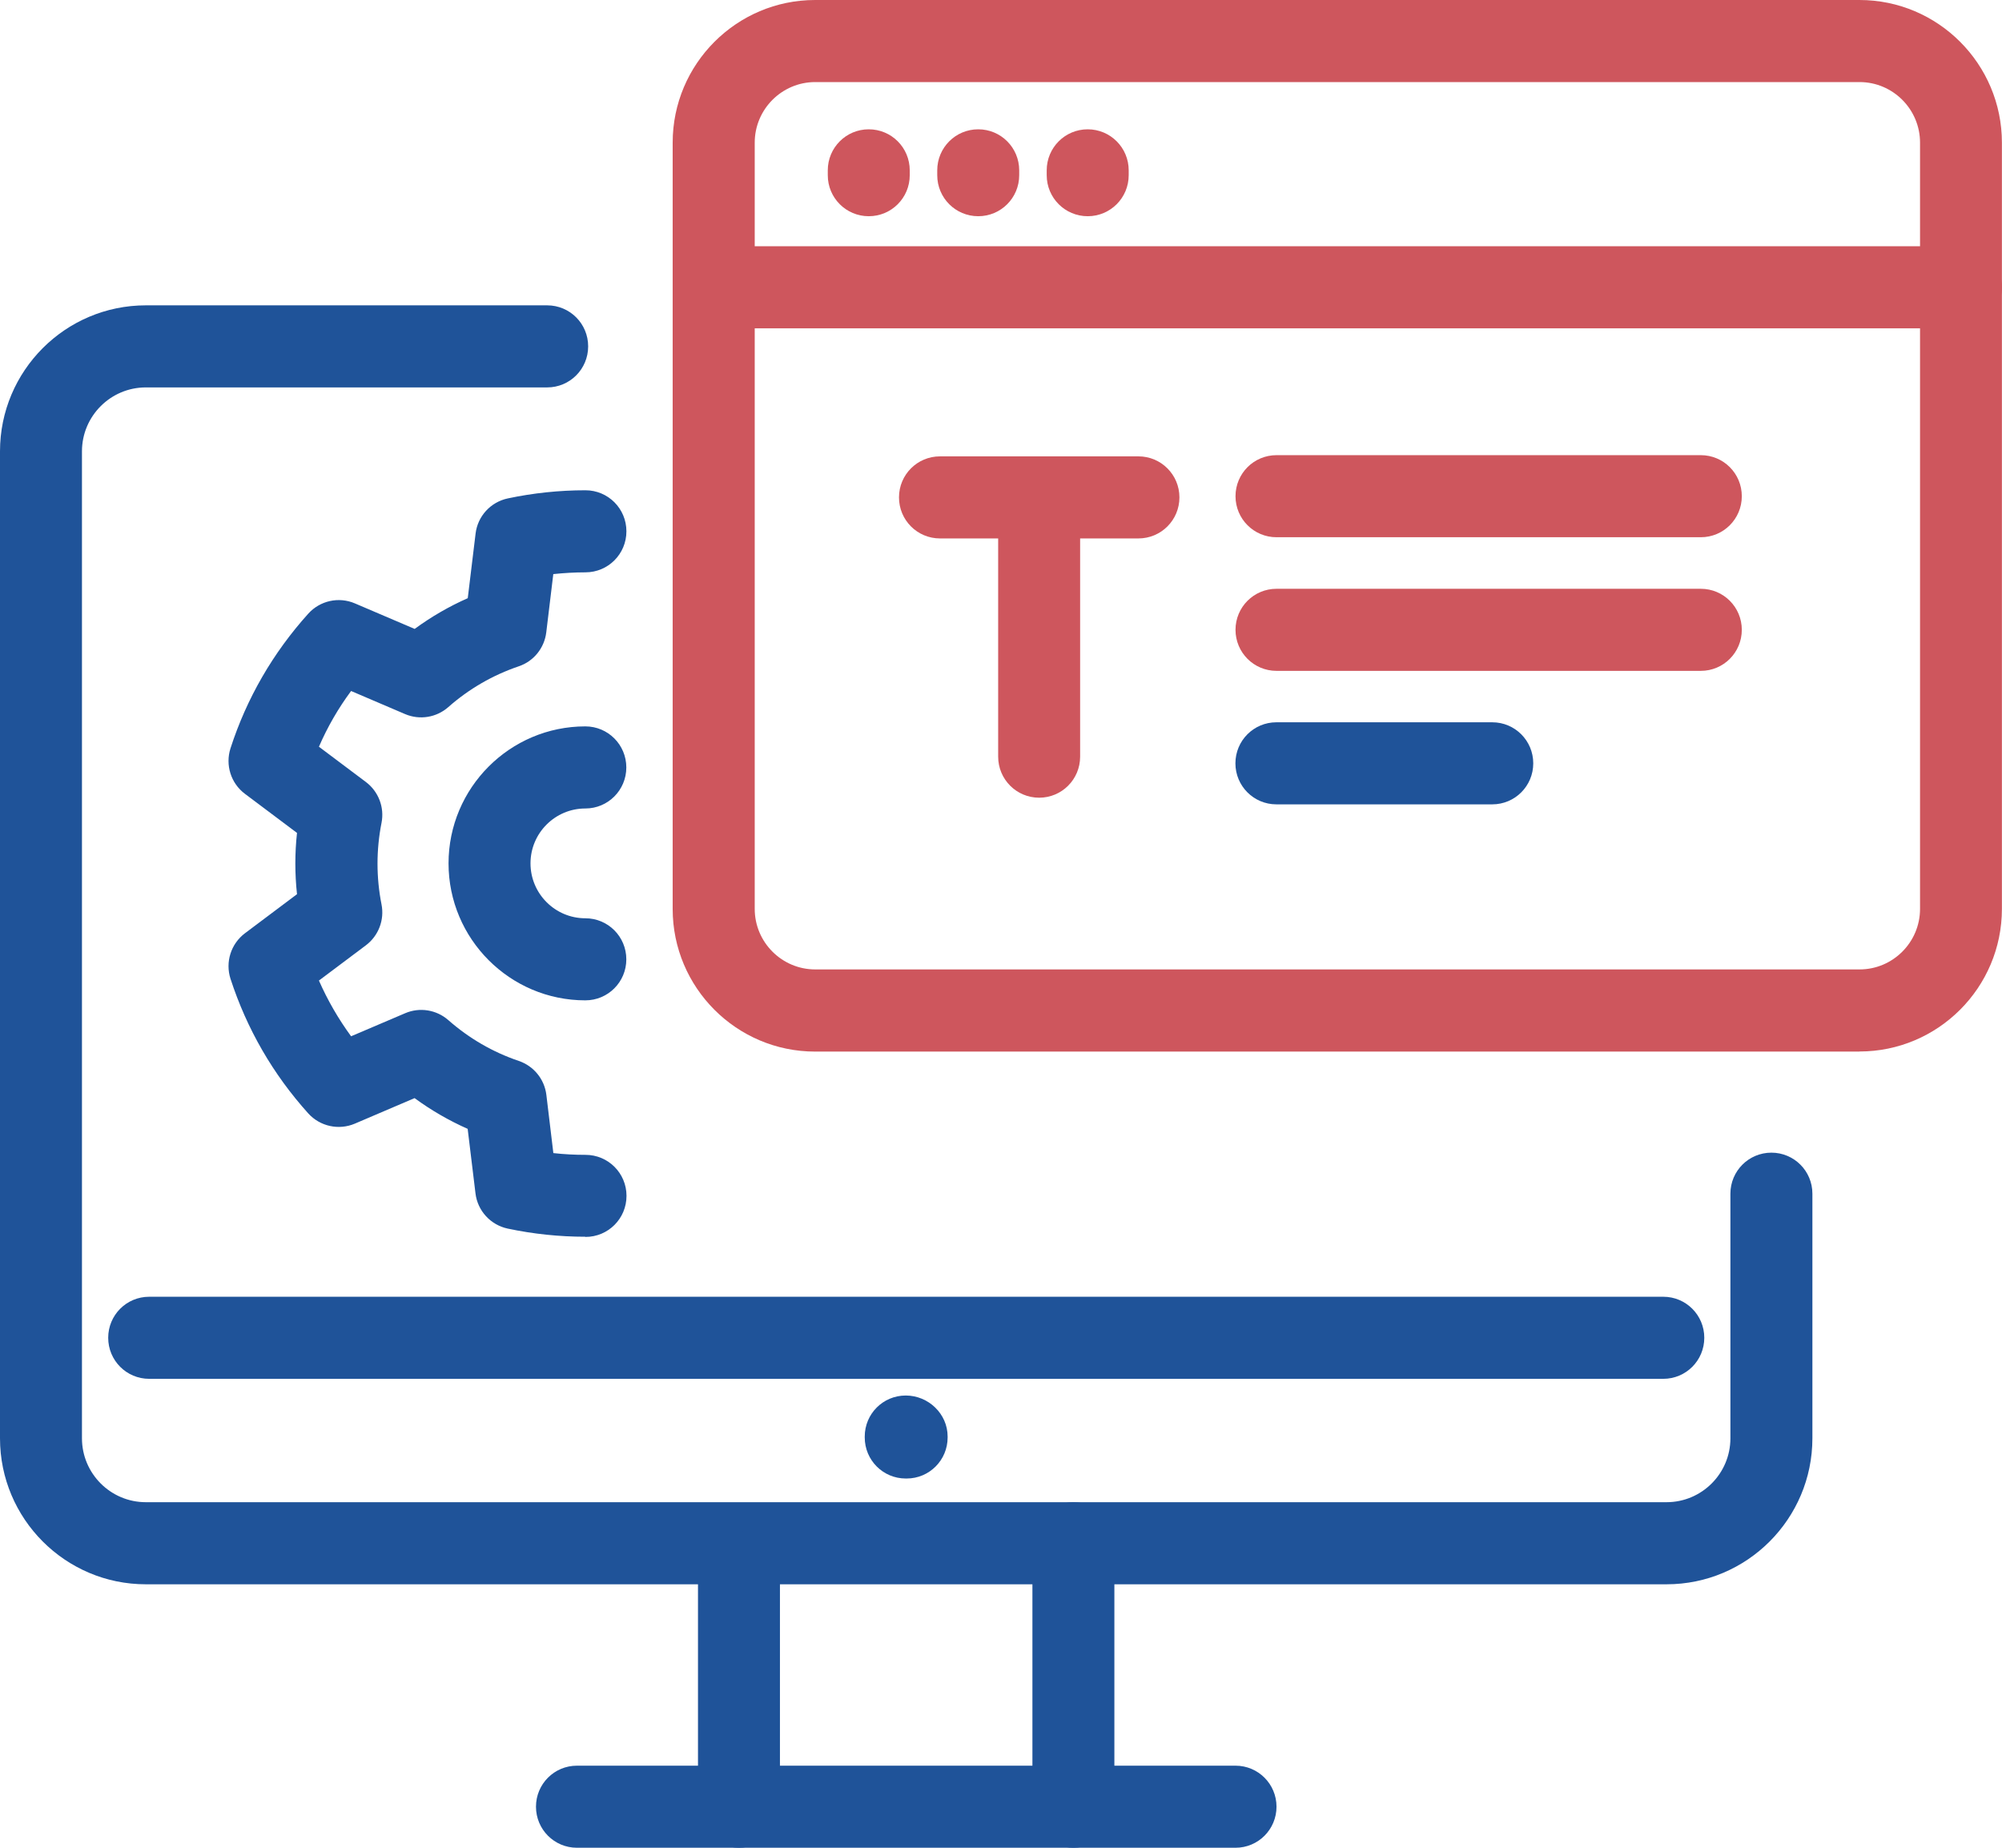
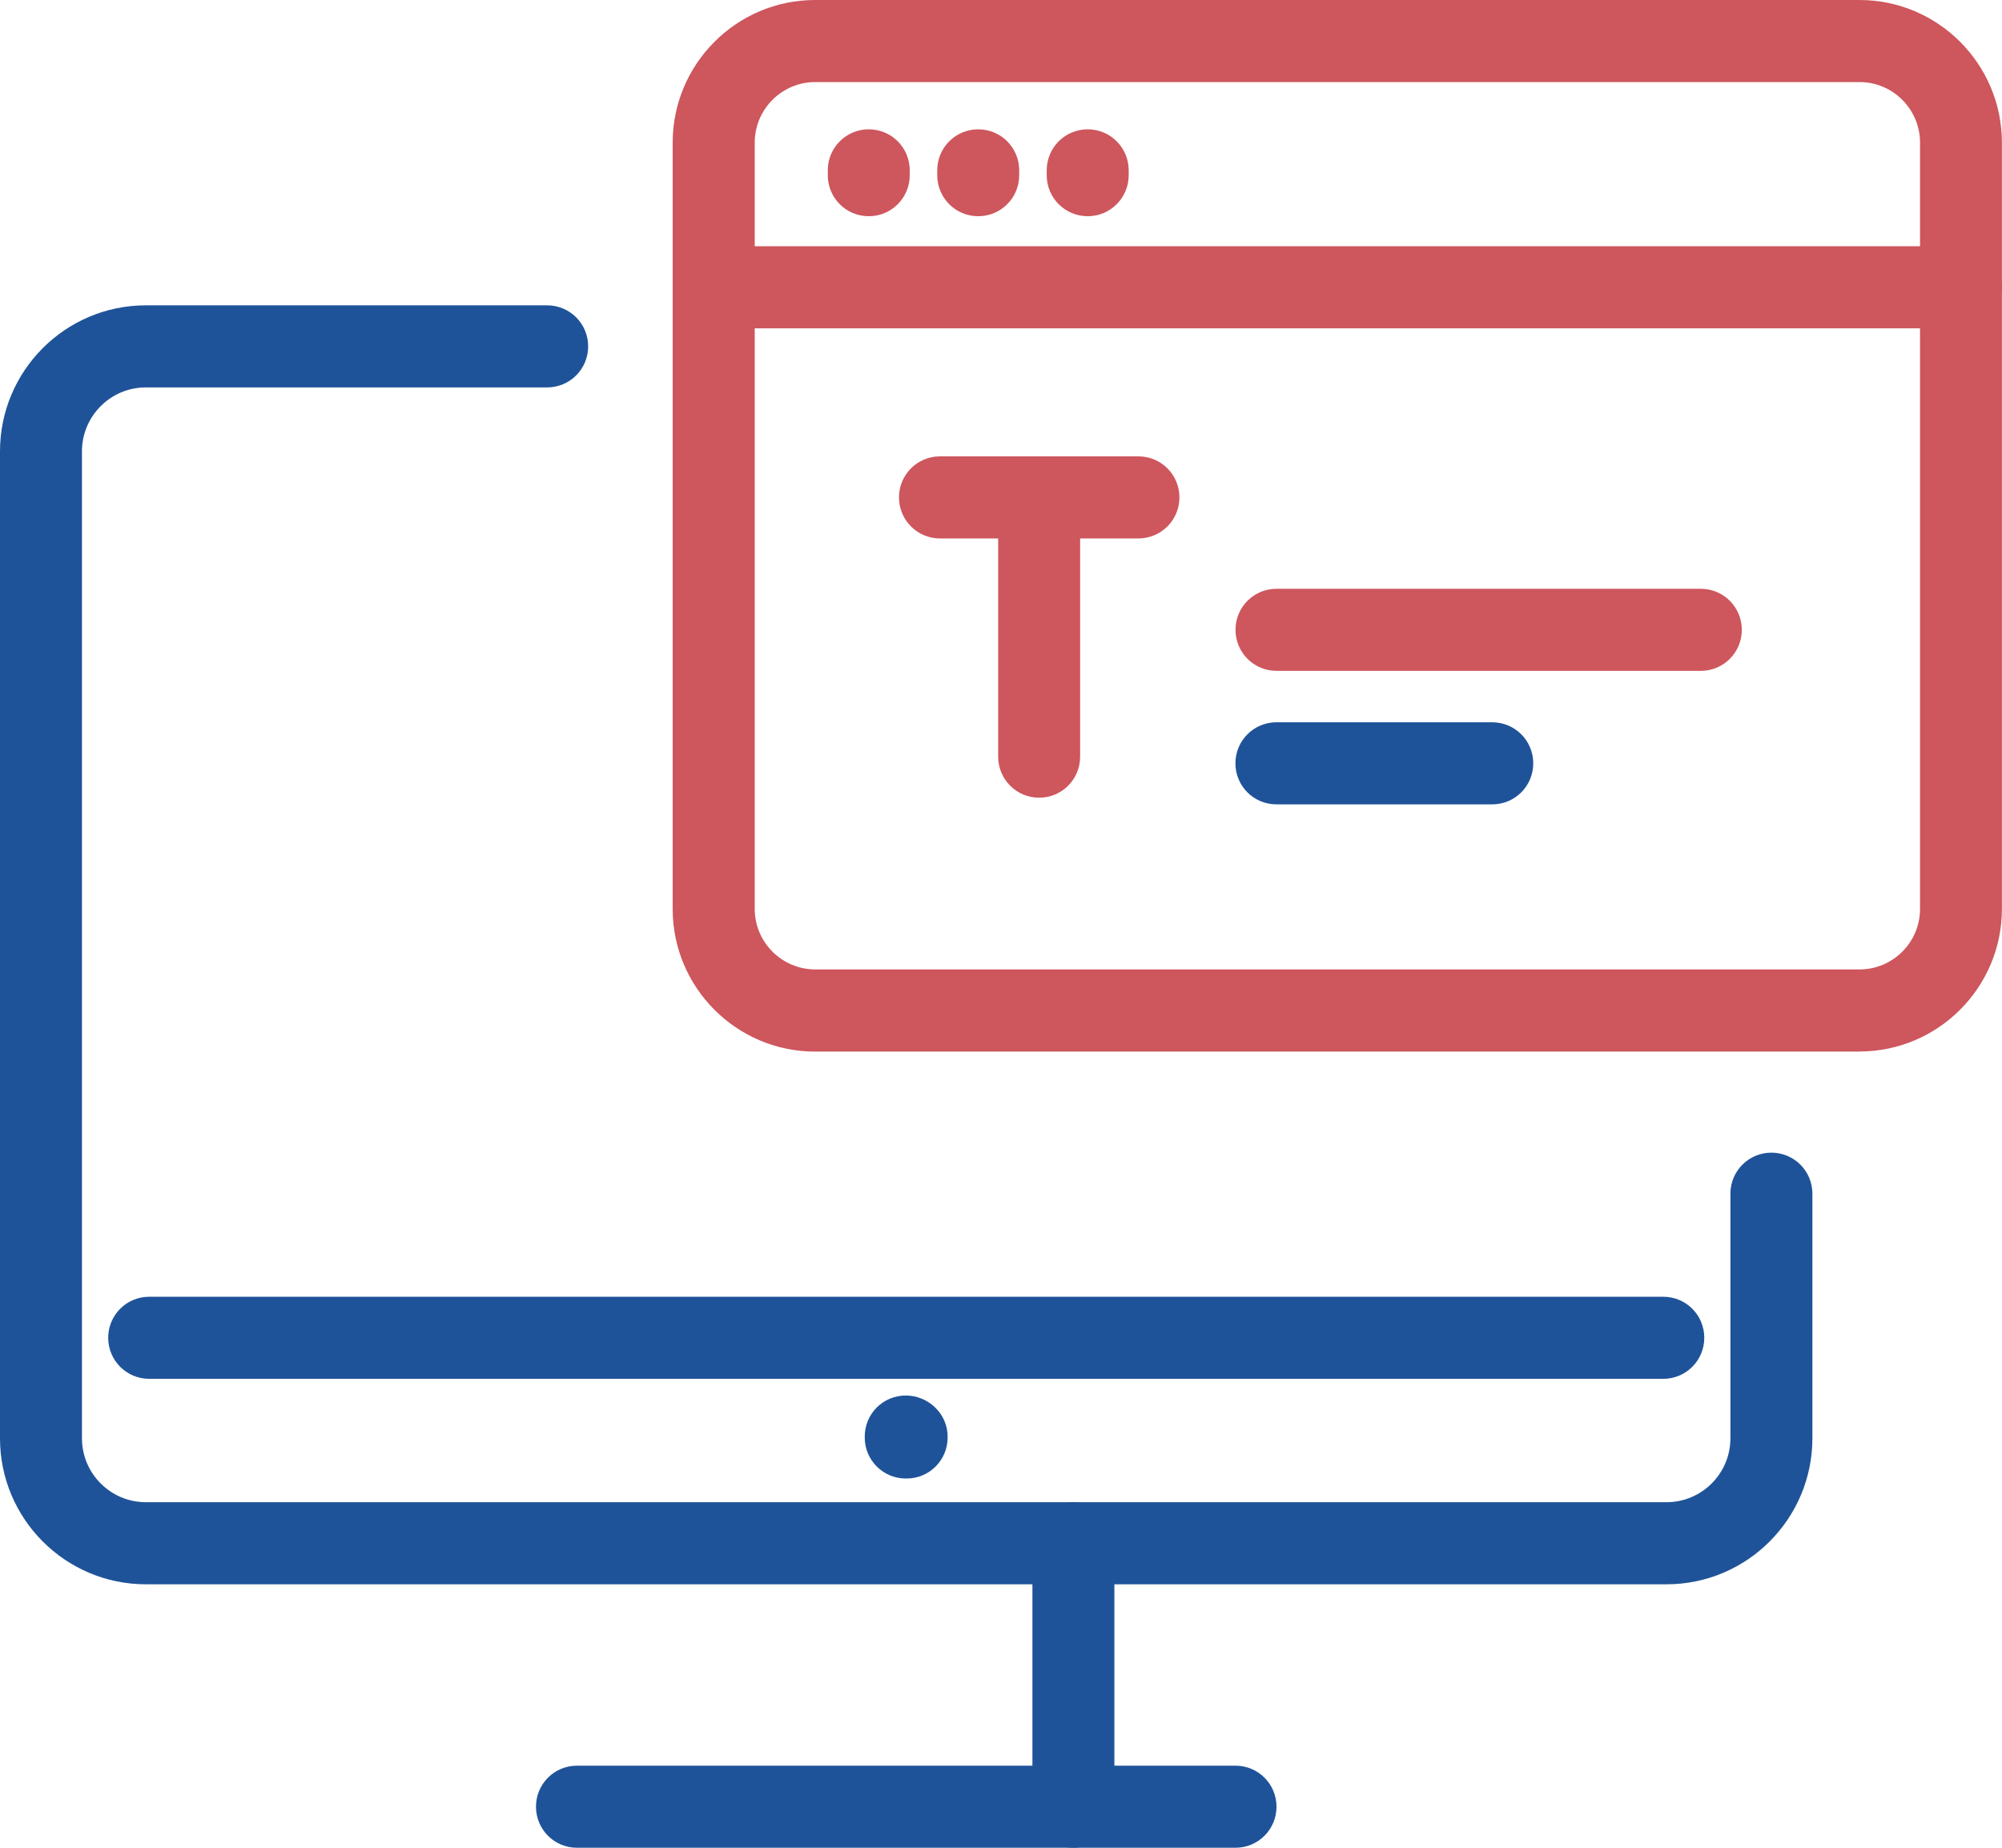
<svg xmlns="http://www.w3.org/2000/svg" width="65" height="60" viewBox="0 0 65 60" fill="none">
  <g clip-path="url(#clip0_2902_2840)">
-     <path d="M19.004 40.159C18.159 40.159 17.31 40.07 16.485 39.895C15.929 39.777 15.506 39.318 15.438 38.752L15.184 36.656C14.575 36.386 13.998 36.052 13.46 35.658L11.52 36.487C10.997 36.709 10.391 36.576 10.009 36.155C8.862 34.882 8.013 33.41 7.484 31.784C7.31 31.242 7.496 30.65 7.951 30.306L9.643 29.036C9.607 28.704 9.589 28.373 9.589 28.041C9.589 27.709 9.607 27.375 9.643 27.046L7.951 25.776C7.496 25.435 7.31 24.84 7.484 24.298C8.01 22.672 8.862 21.2 10.009 19.927C10.391 19.503 10.997 19.37 11.52 19.592L13.463 20.422C14.001 20.028 14.578 19.693 15.187 19.424L15.441 17.327C15.509 16.761 15.929 16.302 16.488 16.184C17.313 16.009 18.162 15.92 19.007 15.92C19.744 15.92 20.338 16.515 20.338 17.253C20.338 17.99 19.744 18.585 19.007 18.585C18.658 18.585 18.309 18.606 17.964 18.642L17.736 20.534C17.674 21.043 17.328 21.473 16.843 21.636C16 21.923 15.228 22.367 14.554 22.962C14.17 23.3 13.626 23.389 13.153 23.188L11.399 22.438C10.982 23.001 10.633 23.605 10.355 24.248L11.881 25.394C12.289 25.702 12.487 26.217 12.387 26.72C12.301 27.153 12.257 27.6 12.257 28.044C12.257 28.488 12.301 28.935 12.387 29.368C12.487 29.871 12.289 30.387 11.881 30.695L10.355 31.84C10.636 32.48 10.985 33.084 11.399 33.65L13.155 32.901C13.626 32.699 14.173 32.788 14.557 33.126C15.231 33.718 16 34.165 16.843 34.45C17.328 34.615 17.677 35.042 17.739 35.551L17.966 37.443C18.312 37.482 18.661 37.5 19.01 37.5C19.747 37.5 20.341 38.095 20.341 38.832C20.341 39.57 19.747 40.165 19.01 40.165L19.004 40.159ZM19.004 32.483C16.556 32.483 14.563 30.487 14.563 28.035C14.563 25.583 16.556 23.587 19.004 23.587C19.741 23.587 20.335 24.183 20.335 24.92C20.335 25.657 19.741 26.253 19.004 26.253C18.023 26.253 17.224 27.052 17.224 28.035C17.224 29.018 18.023 29.818 19.004 29.818C19.741 29.818 20.335 30.413 20.335 31.151C20.335 31.888 19.741 32.483 19.004 32.483Z" fill="#1F5399" />
    <path d="M54.109 51.445H4.734C2.123 51.445 0 49.319 0 46.704V14.656C0 12.041 2.123 9.915 4.734 9.915H17.765C18.502 9.915 19.096 10.51 19.096 11.247C19.096 11.985 18.502 12.58 17.765 12.58H4.734C3.593 12.58 2.661 13.51 2.661 14.656V46.704C2.661 47.847 3.59 48.779 4.734 48.779H54.109C55.251 48.779 56.182 47.85 56.182 46.704V38.761C56.182 38.024 56.777 37.429 57.513 37.429C58.249 37.429 58.844 38.024 58.844 38.761V46.704C58.844 49.319 56.721 51.445 54.109 51.445Z" fill="#1F5399" />
    <path d="M54 44.773H4.843C4.107 44.773 3.513 44.178 3.513 43.44C3.513 42.703 4.107 42.108 4.843 42.108H54.003C54.739 42.108 55.334 42.703 55.334 43.44C55.334 44.178 54.739 44.773 54.003 44.773H54Z" fill="#1F5399" />
-     <path d="M23.993 60C23.257 60 22.662 59.405 22.662 58.667V51.054C22.662 50.316 23.257 49.721 23.993 49.721C24.729 49.721 25.323 50.316 25.323 51.054V58.667C25.323 59.405 24.729 60 23.993 60Z" fill="#1F5399" />
    <path d="M34.851 60C34.114 60 33.52 59.405 33.52 58.667V50.112C33.52 49.375 34.114 48.779 34.851 48.779C35.587 48.779 36.181 49.375 36.181 50.112V58.667C36.181 59.405 35.587 60 34.851 60Z" fill="#1F5399" />
    <path d="M40.111 60H18.732C17.996 60 17.402 59.405 17.402 58.667C17.402 57.93 17.996 57.335 18.732 57.335H40.114C40.85 57.335 41.445 57.93 41.445 58.667C41.445 59.405 40.85 60 40.114 60H40.111Z" fill="#1F5399" />
    <path d="M29.437 48.01H29.407C28.671 48.01 28.076 47.414 28.076 46.677V46.647C28.076 45.91 28.671 45.315 29.407 45.315C30.143 45.315 30.767 45.91 30.767 46.647V46.677C30.767 47.414 30.173 48.01 29.437 48.01Z" fill="#1F5399" />
    <path d="M60.372 34.147H26.465C23.913 34.147 21.84 32.069 21.84 29.516V4.632C21.84 2.076 23.916 0 26.465 0H60.372C62.924 0 64.997 2.079 64.997 4.632V29.513C64.997 32.069 62.921 34.144 60.372 34.144V34.147ZM26.468 2.665C25.386 2.665 24.504 3.548 24.504 4.632V29.513C24.504 30.597 25.386 31.479 26.468 31.479H60.375C61.458 31.479 62.339 30.597 62.339 29.513V4.632C62.339 3.548 61.458 2.665 60.375 2.665H26.468Z" fill="#CE565D" />
    <path d="M63.669 10.661H23.174C22.437 10.661 21.843 10.066 21.843 9.328C21.843 8.591 22.437 7.996 23.174 7.996H63.669C64.406 7.996 65 8.591 65 9.328C65 10.066 64.406 10.661 63.669 10.661Z" fill="#CE565D" />
    <path d="M28.206 7.021C27.47 7.021 26.876 6.426 26.876 5.689V5.532C26.876 4.794 27.47 4.199 28.206 4.199C28.943 4.199 29.537 4.794 29.537 5.532V5.689C29.537 6.426 28.943 7.021 28.206 7.021Z" fill="#CE565D" />
    <path d="M31.761 7.021C31.024 7.021 30.43 6.426 30.43 5.689V5.532C30.43 4.794 31.024 4.199 31.761 4.199C32.497 4.199 33.091 4.794 33.091 5.532V5.689C33.091 6.426 32.497 7.021 31.761 7.021Z" fill="#CE565D" />
    <path d="M35.315 7.021C34.579 7.021 33.984 6.426 33.984 5.689V5.532C33.984 4.794 34.579 4.199 35.315 4.199C36.051 4.199 36.646 4.794 36.646 5.532V5.689C36.646 6.426 36.051 7.021 35.315 7.021Z" fill="#CE565D" />
-     <path d="M55.221 17.445H41.445C40.709 17.445 40.114 16.85 40.114 16.113C40.114 15.375 40.709 14.78 41.445 14.78H55.221C55.958 14.78 56.552 15.375 56.552 16.113C56.552 16.85 55.958 17.445 55.221 17.445Z" fill="#CE565D" />
    <path d="M55.221 21.784H41.445C40.709 21.784 40.114 21.189 40.114 20.451C40.114 19.714 40.709 19.119 41.445 19.119H55.221C55.958 19.119 56.552 19.714 56.552 20.451C56.552 21.189 55.958 21.784 55.221 21.784Z" fill="#CE565D" />
    <path d="M48.45 26.119H41.442C40.706 26.119 40.111 25.524 40.111 24.787C40.111 24.049 40.706 23.454 41.442 23.454H48.45C49.186 23.454 49.781 24.049 49.781 24.787C49.781 25.524 49.186 26.119 48.45 26.119Z" fill="#1F5399" />
    <path d="M33.739 25.903C33.003 25.903 32.408 25.308 32.408 24.57V16.276C32.408 15.538 33.003 14.943 33.739 14.943C34.475 14.943 35.069 15.538 35.069 16.276V24.57C35.069 25.308 34.475 25.903 33.739 25.903Z" fill="#CE565D" />
    <path d="M36.962 17.484H30.519C29.782 17.484 29.188 16.889 29.188 16.151C29.188 15.414 29.782 14.819 30.519 14.819H36.962C37.698 14.819 38.293 15.414 38.293 16.151C38.293 16.889 37.698 17.484 36.962 17.484Z" fill="#CE565D" />
  </g>
  <defs>
    <clipPath id="clip0_2902_2840">
      <rect width="65" height="60" fill="white" />
    </clipPath>
  </defs>
</svg>